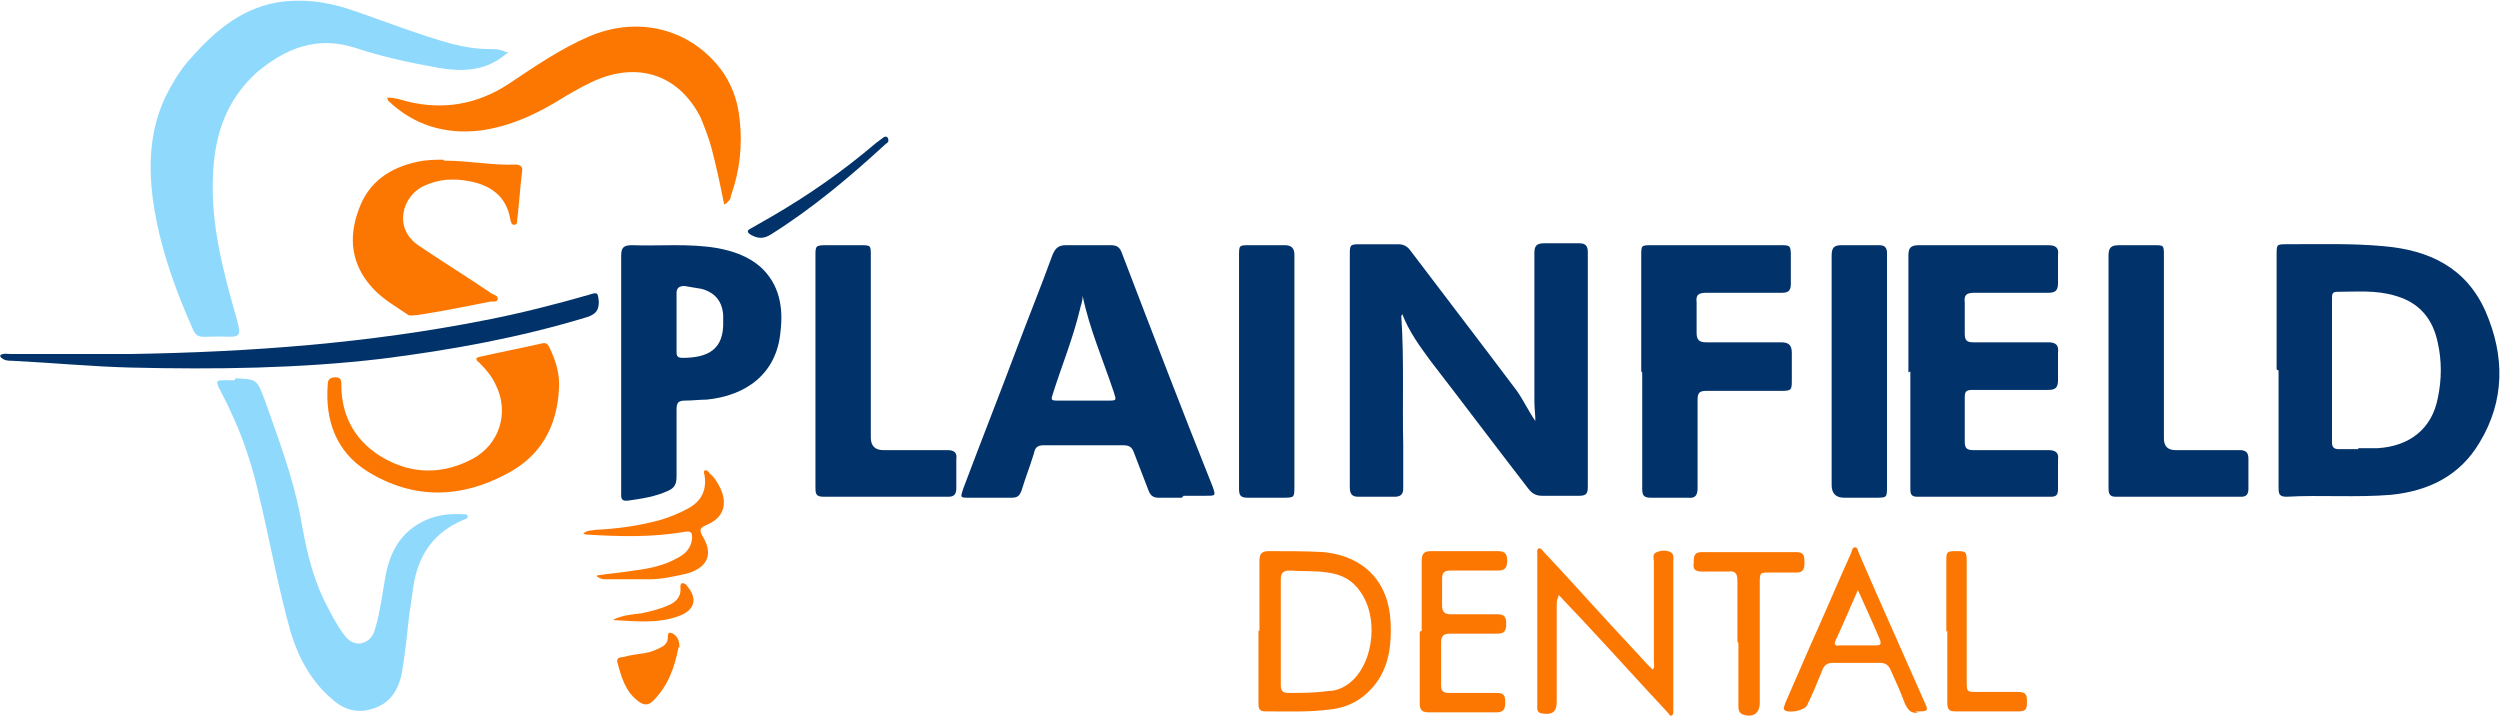
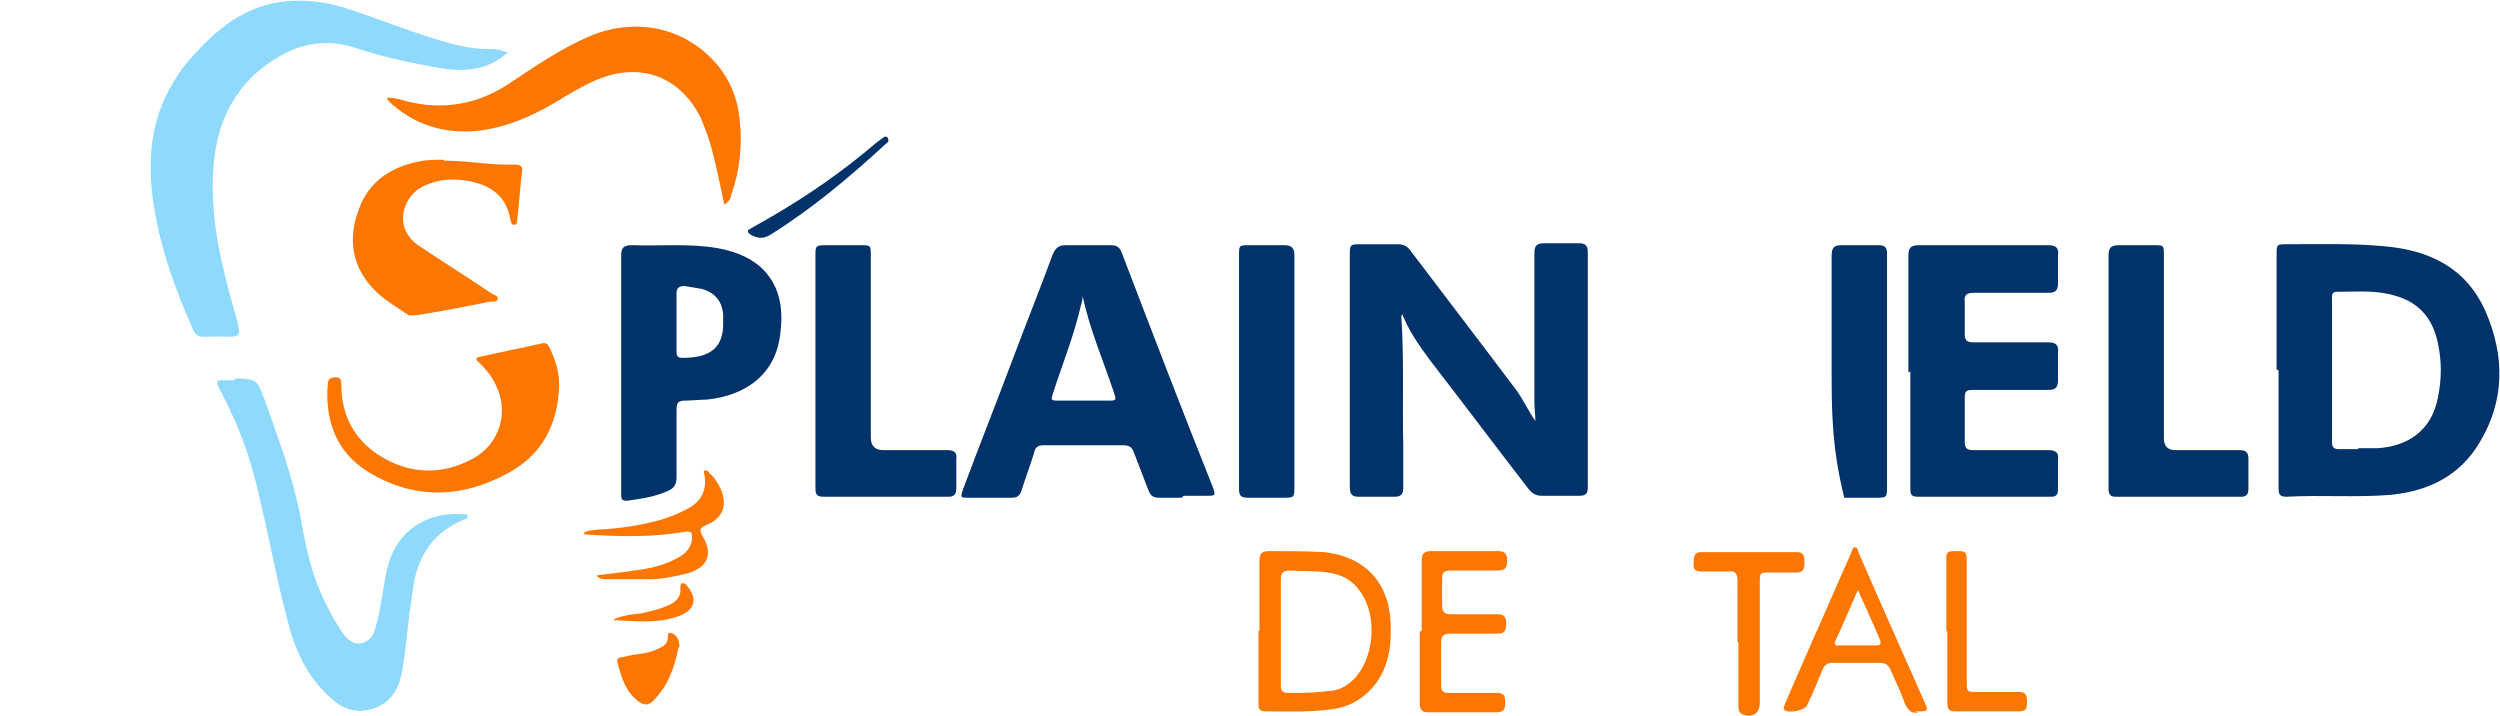
<svg xmlns="http://www.w3.org/2000/svg" width="3395" height="972" viewBox="0 0 3395 972" fill="none">
  <path d="M1902.96 429.286C1906.92 487.318 1904.28 546.67 1905.6 604.702C1905.6 624.486 1905.6 644.269 1905.6 662.734C1905.6 670.648 1902.96 674.604 1893.72 674.604C1877.89 674.604 1860.74 674.604 1844.91 674.604C1835.67 674.604 1833.04 670.648 1833.04 661.415C1833.04 604.702 1833.04 547.988 1833.04 491.275C1833.04 442.475 1833.04 394.994 1833.04 346.194C1833.04 333.005 1833.04 331.686 1846.23 331.686C1863.38 331.686 1881.85 331.686 1899 331.686C1905.6 331.686 1910.87 334.324 1914.83 339.6C1963.65 404.227 2012.46 467.535 2059.96 530.843C2069.19 544.032 2075.79 558.54 2085.02 571.729C2085.02 562.497 2083.7 554.583 2083.7 545.351C2083.7 478.086 2083.7 410.821 2083.7 343.556C2083.7 334.324 2086.34 330.367 2096.9 330.367C2112.73 330.367 2128.56 330.367 2144.39 330.367C2152.31 330.367 2156.26 333.005 2156.26 342.237C2156.26 449.07 2156.26 554.583 2156.26 661.415C2156.26 670.648 2153.63 673.285 2144.39 673.285C2127.24 673.285 2111.41 673.285 2094.26 673.285C2086.34 673.285 2081.06 670.648 2075.79 664.053C2030.93 606.021 1987.39 547.988 1942.54 489.956C1928.02 470.172 1913.51 450.389 1904.28 426.648L1902.96 429.286Z" fill="#02326A" />
  <path d="M3091.64 501.797C3091.64 450.359 3091.64 397.602 3091.64 346.164C3091.64 331.656 3091.64 331.656 3106.16 331.656C3149.69 331.656 3193.23 330.337 3236.77 334.294C3298.78 339.57 3348.91 363.31 3375.29 422.662C3401.68 483.332 3401.68 544.002 3367.38 600.715C3340.99 645.558 3298.78 666.661 3247.32 671.937C3199.83 675.894 3152.33 671.937 3104.84 674.575C3094.28 674.575 3094.28 669.299 3094.28 661.385C3094.28 608.629 3094.28 555.872 3094.28 503.115L3091.64 501.797ZM3202.47 608.629C3211.7 608.629 3219.62 608.629 3228.85 608.629C3272.39 605.991 3302.73 582.25 3310.65 540.045C3315.93 514.986 3315.93 489.926 3310.65 466.186C3304.05 433.213 3285.58 410.791 3252.6 401.559C3226.21 393.645 3199.83 396.283 3173.44 396.283C3166.84 396.283 3166.84 400.24 3166.84 405.516C3166.84 470.143 3166.84 536.088 3166.84 600.715C3166.84 607.31 3169.48 609.948 3176.08 609.948C3185.32 609.948 3193.23 609.948 3202.47 609.948V608.629Z" fill="#02326A" />
  <path d="M1604.76 675.895C1594.21 675.895 1583.66 675.895 1573.1 675.895C1566.51 675.895 1562.55 673.257 1559.91 666.662C1553.31 649.517 1546.72 632.371 1540.12 615.225C1537.48 607.311 1533.52 604.673 1525.61 604.673C1489.99 604.673 1453.05 604.673 1417.42 604.673C1409.51 604.673 1405.55 607.311 1404.23 615.225C1398.95 632.371 1392.36 649.517 1387.08 666.662C1384.44 673.257 1381.8 675.895 1373.89 675.895C1354.1 675.895 1334.31 675.895 1315.84 675.895C1303.96 675.895 1303.96 675.895 1307.92 664.025C1331.67 600.717 1356.74 537.409 1380.48 474.101C1396.32 431.895 1413.47 389.69 1429.3 346.166C1433.26 336.933 1437.21 332.977 1447.77 332.977C1467.56 332.977 1488.67 332.977 1508.46 332.977C1516.37 332.977 1520.33 335.614 1522.97 342.209C1563.87 449.041 1604.76 555.873 1646.98 661.387C1650.94 673.257 1650.94 673.257 1637.75 673.257C1627.19 673.257 1617.96 673.257 1607.4 673.257L1604.76 675.895ZM1470.2 402.879C1470.2 409.474 1467.56 414.749 1466.24 421.344C1457 459.593 1442.49 495.203 1430.62 532.133C1426.66 544.003 1426.66 544.003 1438.53 544.003C1460.96 544.003 1482.07 544.003 1504.5 544.003C1516.37 544.003 1516.37 544.003 1512.41 532.133C1497.9 488.609 1479.43 446.403 1470.2 401.56V402.879Z" fill="#02326A" />
  <path d="M690.524 70.529C661.5 96.907 628.517 98.226 592.896 91.632C555.956 85.037 519.015 77.124 483.394 65.253C430.622 48.107 388.404 65.253 348.825 98.226C307.927 135.156 292.095 181.318 289.456 234.075C285.498 302.658 302.649 367.285 321.12 431.912C327.716 456.971 327.716 458.29 301.33 456.971C260.432 456.971 269.667 463.566 252.516 425.317C232.726 377.836 216.895 330.355 208.979 280.237C201.063 228.799 202.382 178.68 224.811 131.199C232.726 115.372 241.961 99.545 253.835 85.037C286.818 46.788 323.758 12.496 376.53 3.264C409.513 -2.012 442.495 1.945 474.159 12.496C521.654 28.323 566.51 46.788 615.324 59.978C631.156 63.934 646.987 66.572 664.138 66.572C672.054 66.572 678.651 66.572 686.566 70.529H690.524Z" fill="#8FD9FC" />
  <path d="M2591.61 505.755C2591.61 452.998 2591.61 400.241 2591.61 347.485C2591.61 336.933 2594.24 332.977 2606.12 332.977C2664.17 332.977 2722.22 332.977 2781.58 332.977C2792.14 332.977 2796.1 336.933 2794.78 346.166C2794.78 359.355 2794.78 371.225 2794.78 384.414C2794.78 394.966 2790.82 397.603 2781.58 397.603C2748.6 397.603 2714.3 397.603 2681.32 397.603C2670.76 397.603 2666.81 400.241 2668.13 410.793C2668.13 425.301 2668.13 439.809 2668.13 452.998C2668.13 462.23 2670.76 464.868 2680 464.868C2714.3 464.868 2747.28 464.868 2781.58 464.868C2792.14 464.868 2796.1 468.825 2794.78 479.376C2794.78 491.247 2794.78 504.436 2794.78 516.306C2794.78 526.857 2790.82 529.495 2781.58 529.495C2747.28 529.495 2712.98 529.495 2678.68 529.495C2669.44 529.495 2668.13 532.133 2668.13 540.046C2668.13 559.83 2668.13 579.614 2668.13 599.398C2668.13 608.63 2670.76 611.268 2680 611.268C2714.3 611.268 2747.28 611.268 2781.58 611.268C2792.14 611.268 2796.1 615.225 2794.78 624.457C2794.78 637.646 2794.78 650.835 2794.78 664.025C2794.78 670.619 2793.46 674.576 2785.54 674.576C2724.85 674.576 2664.17 674.576 2603.48 674.576C2594.24 674.576 2594.24 669.3 2594.24 662.706C2594.24 609.949 2594.24 557.192 2594.24 504.436L2591.61 505.755Z" fill="#02326A" />
  <path d="M843.561 508.392C843.561 454.317 843.561 401.56 843.561 347.485C843.561 336.933 846.199 332.977 858.073 332.977C896.333 334.295 935.912 330.339 974.171 336.933C995.28 340.89 1015.07 347.485 1032.22 361.993C1058.61 385.733 1063.88 417.387 1059.93 450.36C1054.65 508.392 1012.43 537.409 959.659 542.684C950.424 542.684 939.87 544.003 930.635 544.003C921.399 544.003 918.761 546.641 918.761 555.873C918.761 586.209 918.761 616.544 918.761 646.879C918.761 657.43 916.122 662.706 906.887 666.662C889.736 674.576 871.266 677.214 852.796 679.852C842.241 681.171 843.561 674.576 843.561 667.981C843.561 613.906 843.561 559.83 843.561 504.436V508.392ZM918.761 437.171C918.761 450.36 918.761 463.549 918.761 476.738C918.761 482.014 918.761 485.971 926.677 485.971C962.298 485.971 983.407 474.101 982.087 435.852C982.087 433.214 982.087 430.576 982.087 427.939C980.768 409.474 971.533 397.603 953.063 392.328C945.147 391.009 937.231 389.69 929.315 388.371C922.719 388.371 918.761 391.009 918.761 397.604C918.761 410.793 918.761 422.663 918.761 435.852V437.171Z" fill="#02326A" />
-   <path d="M2228.8 504.436C2228.8 451.679 2228.8 400.241 2228.8 347.485C2228.8 332.977 2228.8 332.977 2243.31 332.977C2301.36 332.977 2359.41 332.977 2417.46 332.977C2430.65 332.977 2431.97 332.977 2431.97 347.485C2431.97 360.674 2431.97 372.544 2431.97 385.733C2431.97 394.966 2428.02 397.604 2420.1 397.604C2385.8 397.604 2351.5 397.604 2317.19 397.604C2306.64 397.604 2302.68 400.241 2304 410.793C2304 423.982 2304 438.49 2304 451.679C2304 460.911 2306.64 464.868 2317.19 464.868C2351.5 464.868 2384.48 464.868 2418.78 464.868C2429.33 464.868 2433.29 468.825 2433.29 479.376C2433.29 491.247 2433.29 503.117 2433.29 514.987C2433.29 529.495 2433.29 530.814 2418.78 530.814C2384.48 530.814 2351.5 530.814 2317.19 530.814C2307.96 530.814 2305.32 533.452 2305.32 542.684C2305.32 582.252 2305.32 623.138 2305.32 662.706C2305.32 671.938 2302.68 677.214 2292.13 675.895C2274.98 675.895 2259.14 675.895 2241.99 675.895C2232.76 675.895 2230.12 673.257 2230.12 664.025C2230.12 611.268 2230.12 558.511 2230.12 505.755L2228.8 504.436Z" fill="#02326A" />
  <path d="M319.785 513.719C348.81 515.038 348.81 515.038 359.365 542.735C377.835 595.492 397.624 646.929 408.179 702.324C414.775 740.572 422.691 778.821 439.842 814.432C447.758 830.259 455.674 846.086 466.228 860.594C471.505 868.507 479.421 875.102 489.975 873.783C501.849 871.145 507.126 863.232 509.765 852.68C516.362 830.259 519 807.837 522.958 785.416C528.235 753.762 541.428 726.064 570.453 710.237C588.923 699.686 608.713 697.048 629.822 698.367C632.46 698.367 635.099 698.367 635.099 701.005C635.099 704.962 631.141 704.962 628.502 706.281C591.562 722.108 570.453 749.805 562.537 789.372C559.899 803.88 558.579 818.388 555.941 832.897C553.302 857.956 550.663 883.015 546.706 908.075C541.428 942.367 525.597 959.512 496.572 964.788C478.102 967.426 463.589 960.831 450.396 948.961C422.691 925.221 405.54 893.567 394.986 859.275C377.835 798.605 367.28 737.935 352.768 677.264C343.533 635.059 330.34 594.173 311.87 555.924C307.912 546.692 302.635 537.459 297.357 526.908C293.399 517.675 293.399 516.357 303.954 516.357C309.231 516.357 314.508 516.357 318.466 516.357L319.785 513.719Z" fill="#8FD9FC" />
  <path d="M1107.38 504.436C1107.38 451.679 1107.38 400.241 1107.38 347.485C1107.38 334.296 1107.38 332.977 1121.9 332.977C1137.73 332.977 1152.24 332.977 1168.07 332.977C1182.58 332.977 1182.58 332.977 1182.58 347.485C1182.58 429.257 1182.58 512.349 1182.58 594.122C1182.58 605.553 1188.3 611.268 1199.73 611.268C1228.76 611.268 1257.78 611.268 1286.81 611.268C1296.04 611.268 1300 615.225 1298.68 623.138C1298.68 636.327 1298.68 649.517 1298.68 662.706C1298.68 670.619 1296.04 674.576 1288.13 674.576C1231.4 674.576 1174.67 674.576 1117.94 674.576C1107.38 674.576 1107.38 669.3 1107.38 661.387C1107.38 608.63 1107.38 555.873 1107.38 503.117V504.436Z" fill="#02326A" />
  <path d="M2863.38 504.436C2863.38 451.679 2863.38 400.241 2863.38 347.485C2863.38 336.933 2866.02 332.977 2877.9 332.977C2893.73 332.977 2909.56 332.977 2925.39 332.977C2938.58 332.977 2938.58 332.977 2938.58 347.485C2938.58 430.576 2938.58 512.349 2938.58 595.441C2938.58 605.992 2943.86 611.268 2954.41 611.268C2983.44 611.268 3012.46 611.268 3041.49 611.268C3049.4 611.268 3053.36 613.906 3053.36 623.138C3053.36 636.327 3053.36 650.835 3053.36 664.025C3053.36 670.619 3050.72 674.576 3044.13 674.576C2987.4 674.576 2929.35 674.576 2872.62 674.576C2863.38 674.576 2863.38 667.981 2863.38 661.387C2863.38 608.63 2863.38 555.873 2863.38 503.117V504.436Z" fill="#02326A" />
  <path d="M983.407 277.645C978.13 251.267 972.853 226.207 966.256 201.148C962.298 186.64 957.021 173.45 951.744 160.261C924.039 104.867 872.586 85.083 815.856 106.186C798.705 112.78 782.873 122.013 767.042 131.245C731.421 153.667 693.161 172.132 650.943 177.407C603.448 182.683 561.231 169.494 526.929 136.521C526.929 136.521 526.929 135.202 525.609 132.564C536.164 132.564 544.08 135.202 553.315 137.84C602.129 149.71 648.304 141.796 690.522 114.099C726.143 90.359 760.445 66.618 800.024 49.472C862.031 23.094 927.997 36.283 971.534 85.083C991.323 107.505 1001.88 133.883 1004.52 162.899C1008.47 197.191 1004.52 232.802 992.642 265.775C992.642 268.412 991.323 271.05 990.004 272.369C990.004 272.369 988.684 273.688 986.046 276.326L983.407 277.645Z" fill="#FC7702" />
  <path d="M1682.6 504.436C1682.6 451.679 1682.6 400.241 1682.6 347.485C1682.6 332.977 1682.6 332.977 1697.11 332.977C1712.94 332.977 1728.77 332.977 1744.61 332.977C1753.84 332.977 1757.8 336.933 1757.8 346.166C1757.8 384.414 1757.8 421.344 1757.8 459.593C1757.8 526.857 1757.8 592.803 1757.8 660.068C1757.8 675.895 1757.8 675.895 1741.97 675.895C1726.13 675.895 1710.3 675.895 1694.47 675.895C1685.24 675.895 1682.6 673.257 1682.6 664.025C1682.6 611.268 1682.6 558.511 1682.6 505.755V504.436Z" fill="#02326A" />
-   <path d="M2487.38 504.436C2487.38 451.679 2487.38 400.241 2487.38 347.485C2487.38 336.933 2490.01 332.977 2500.57 332.977C2517.72 332.977 2534.87 332.977 2552.02 332.977C2558.62 332.977 2562.58 335.614 2562.58 343.528C2562.58 346.166 2562.58 347.485 2562.58 350.122C2562.58 452.998 2562.58 557.192 2562.58 660.068C2562.58 675.895 2562.58 675.895 2546.74 675.895C2532.23 675.895 2517.72 675.895 2504.53 675.895C2493.09 675.895 2487.38 670.18 2487.38 658.749C2487.38 607.311 2487.38 555.873 2487.38 504.436Z" fill="#02326A" />
+   <path d="M2487.38 504.436C2487.38 451.679 2487.38 400.241 2487.38 347.485C2487.38 336.933 2490.01 332.977 2500.57 332.977C2517.72 332.977 2534.87 332.977 2552.02 332.977C2558.62 332.977 2562.58 335.614 2562.58 343.528C2562.58 346.166 2562.58 347.485 2562.58 350.122C2562.58 452.998 2562.58 557.192 2562.58 660.068C2562.58 675.895 2562.58 675.895 2546.74 675.895C2532.23 675.895 2517.72 675.895 2504.53 675.895C2487.38 607.311 2487.38 555.873 2487.38 504.436Z" fill="#02326A" />
  <path d="M603.42 218.194C637.722 218.194 668.066 224.788 699.73 223.47C706.326 223.47 710.284 226.107 708.965 232.702C706.326 255.124 705.007 276.226 702.368 298.648C702.368 301.286 702.368 305.242 698.41 305.242C694.452 305.242 694.452 302.605 693.133 298.648C687.856 265.675 665.428 251.167 636.403 245.891C615.294 241.934 595.505 243.253 575.715 252.486C546.69 265.675 533.497 309.199 567.799 332.94C600.782 355.361 635.084 376.464 668.066 398.885C670.705 400.204 675.982 401.523 675.982 405.48C675.982 410.756 669.386 409.437 666.747 409.437C633.764 416.031 600.782 422.626 566.48 427.902C562.522 427.902 558.564 429.221 554.606 427.902C537.455 416.031 520.304 406.799 505.792 390.972C476.767 359.318 472.809 322.388 487.322 284.14C500.515 247.21 529.539 227.426 567.799 219.513C579.673 216.875 592.866 216.875 602.101 216.875L603.42 218.194Z" fill="#FC7702" />
  <path d="M759.089 528.19C756.451 579.628 734.022 619.195 689.166 642.936C625.84 677.228 561.194 678.546 499.187 640.298C456.969 613.92 441.137 571.714 445.095 521.595C445.095 515.001 449.053 512.363 455.65 512.363C463.565 512.363 463.565 517.639 463.565 522.914C463.565 567.758 484.674 602.049 522.934 623.152C561.194 644.255 602.092 644.255 641.671 623.152C678.612 603.368 691.805 559.844 673.334 522.914C668.057 511.044 660.141 501.812 650.906 492.579C646.948 489.941 644.31 485.985 650.906 484.666C679.931 478.071 707.636 472.796 736.661 466.201C743.257 464.882 744.577 468.839 747.215 474.114C755.131 491.26 760.408 508.406 759.089 528.19Z" fill="#FC7702" />
-   <path d="M0.512 482.028C5.789 479.39 9.747 480.709 13.705 480.709C69.115 480.709 124.526 480.709 178.618 480.709C339.572 478.071 500.527 466.201 660.163 434.547C707.658 425.315 753.833 413.444 800.009 400.255C811.883 396.298 811.883 397.617 813.202 409.487C813.202 421.358 809.244 426.633 797.37 430.59C706.339 458.287 612.668 475.433 517.678 487.304C405.538 500.493 292.078 501.812 178.618 499.174C124.526 497.855 70.435 492.579 16.343 489.941C11.066 489.941 5.789 489.941 0.512 484.666V482.028Z" fill="#02326A" />
  <path d="M1710.32 856.573C1710.32 824.919 1710.32 793.265 1710.32 761.611C1710.32 751.06 1714.28 748.422 1723.51 748.422C1748.58 748.422 1773.65 748.422 1797.39 749.741C1851.48 755.016 1885.79 789.308 1888.43 844.703C1889.74 873.719 1887.11 902.735 1868.64 927.795C1852.8 948.897 1831.7 960.767 1806.63 963.405C1777.6 967.362 1747.26 966.043 1718.24 966.043C1709 966.043 1709 960.767 1709 954.173C1709 921.2 1709 889.546 1709 856.573H1710.32ZM1739.34 857.892C1739.34 881.632 1739.34 906.692 1739.34 930.432C1739.34 938.346 1741.98 940.984 1749.9 940.984C1768.37 940.984 1785.52 940.984 1803.99 938.346C1817.18 938.346 1829.06 931.751 1838.29 922.519C1866 894.822 1871.27 836.789 1847.53 803.816C1836.97 787.989 1822.46 780.076 1802.67 777.438C1785.52 774.8 1768.37 776.119 1751.22 774.8C1741.98 774.8 1739.34 778.757 1739.34 786.67C1739.34 810.411 1739.34 832.832 1739.34 856.573V857.892Z" fill="#FC7702" />
-   <path d="M2116.67 809.096C2114.03 814.371 2114.03 818.328 2114.03 822.285C2114.03 865.809 2114.03 909.333 2114.03 952.858C2114.03 967.366 2107.43 971.322 2092.92 968.685C2086.33 967.366 2087.64 960.771 2087.64 956.814C2087.64 909.333 2087.64 863.171 2087.64 815.69C2087.64 794.588 2087.64 773.485 2087.64 752.382C2087.64 749.744 2086.33 745.788 2090.28 744.469C2092.92 744.469 2094.24 747.107 2095.56 748.426C2136.46 791.95 2176.04 836.793 2216.94 880.317C2226.17 889.55 2234.09 900.101 2244.64 909.333C2247.28 905.377 2245.96 901.42 2245.96 897.463C2245.96 852.62 2245.96 807.777 2245.96 762.934C2245.96 757.658 2243.32 752.382 2249.92 749.744C2256.52 747.107 2263.11 747.107 2268.39 749.744C2273.67 752.382 2272.35 757.658 2272.35 761.615C2272.35 828.879 2272.35 894.825 2272.35 962.09C2272.35 963.409 2272.35 964.728 2272.35 966.047C2272.35 967.366 2272.35 970.003 2271.03 971.322C2268.39 972.641 2267.07 971.322 2265.75 968.685C2228.81 929.117 2193.19 889.55 2156.25 849.982C2143.06 835.474 2129.86 822.285 2116.67 807.777V809.096Z" fill="#FC7702" />
  <path d="M2604.81 967.427C2595.57 970.065 2590.3 963.47 2586.34 954.238C2581.06 939.73 2574.46 925.221 2567.87 910.713C2565.23 904.119 2561.27 900.162 2553.36 900.162C2532.25 900.162 2511.14 900.162 2488.71 900.162C2482.11 900.162 2478.16 902.8 2475.52 908.076C2468.92 923.903 2462.32 941.048 2454.41 956.875C2451.77 964.789 2430.66 968.746 2424.06 964.789C2420.11 962.151 2424.06 958.194 2424.06 955.556C2435.94 927.859 2447.81 901.481 2459.68 873.784C2478.16 832.897 2495.31 792.011 2513.78 751.124C2515.1 748.487 2515.1 743.211 2519.05 743.211C2523.01 743.211 2523.01 748.487 2524.33 751.124C2553.36 818.389 2583.7 885.654 2612.72 951.6C2619.32 966.108 2619.32 966.108 2600.85 966.108L2604.81 967.427ZM2523.01 801.243C2512.46 824.984 2503.22 847.405 2492.67 869.827C2490.03 875.103 2492.67 877.74 2497.94 876.421C2515.1 876.421 2530.93 876.421 2548.08 876.421C2553.36 876.421 2554.67 875.103 2553.36 869.827C2544.12 847.405 2533.57 824.984 2523.01 801.243Z" fill="#FC7702" />
  <path d="M1930.65 856.573C1930.65 824.919 1930.65 793.265 1930.65 761.611C1930.65 751.06 1934.61 748.422 1943.84 748.422C1974.19 748.422 2003.21 748.422 2033.56 748.422C2042.79 748.422 2046.75 751.06 2046.75 761.611C2046.75 772.162 2042.79 774.8 2033.56 774.8C2012.45 774.8 1991.34 774.8 1970.23 774.8C1960.99 774.8 1958.36 777.438 1958.36 786.67C1958.36 798.541 1958.36 810.411 1958.36 822.281C1958.36 831.514 1962.31 834.151 1970.23 834.151C1991.34 834.151 2012.45 834.151 2033.56 834.151C2044.11 834.151 2045.43 839.427 2045.43 847.341C2045.43 856.573 2042.79 860.53 2033.56 860.53C2012.45 860.53 1991.34 860.53 1968.91 860.53C1960.99 860.53 1957.04 863.168 1957.04 872.4C1957.04 892.184 1957.04 911.967 1957.04 930.432C1957.04 938.346 1959.67 940.984 1967.59 940.984C1988.7 940.984 2011.13 940.984 2032.24 940.984C2042.79 940.984 2044.11 944.94 2044.11 954.173C2044.11 963.405 2041.47 967.362 2032.24 967.362C2001.89 967.362 1970.23 967.362 1939.89 967.362C1930.65 967.362 1928.01 963.405 1928.01 955.492C1928.01 922.519 1928.01 889.546 1928.01 857.892L1930.65 856.573Z" fill="#FC7702" />
  <path d="M2359.44 871.106C2359.44 843.409 2359.44 817.03 2359.44 789.333C2359.44 778.782 2356.8 774.825 2346.25 776.144C2334.37 776.144 2322.5 776.144 2310.63 776.144C2301.39 776.144 2298.75 772.187 2300.07 764.274C2300.07 756.36 2300.07 749.766 2310.63 749.766C2354.16 749.766 2396.38 749.766 2439.92 749.766C2450.47 749.766 2450.47 756.36 2450.47 764.274C2450.47 772.187 2449.15 777.463 2439.92 777.463C2428.04 777.463 2416.17 777.463 2404.3 777.463C2389.79 777.463 2389.79 777.463 2389.79 791.971C2389.79 846.046 2389.79 900.122 2389.79 954.198C2389.79 968.706 2380.55 975.3 2366.04 970.025C2360.76 967.387 2360.76 962.111 2360.76 958.154C2360.76 930.457 2360.76 902.76 2360.76 873.744L2359.44 871.106Z" fill="#FC7702" />
  <path d="M2643.11 857.892C2643.11 826.238 2643.11 794.584 2643.11 762.93C2643.11 749.741 2643.11 748.422 2656.31 748.422C2669.5 748.422 2670.82 748.422 2670.82 762.93C2670.82 817.006 2670.82 871.081 2670.82 925.157C2670.82 939.665 2670.82 939.665 2685.33 939.665C2703.8 939.665 2722.27 939.665 2740.74 939.665C2751.3 939.665 2752.62 943.622 2752.62 952.854C2752.62 960.767 2752.62 966.043 2742.06 966.043C2713.04 966.043 2684.01 966.043 2654.99 966.043C2647.07 966.043 2644.43 963.405 2644.43 954.173C2644.43 921.2 2644.43 889.546 2644.43 856.573L2643.11 857.892Z" fill="#FC7702" />
  <path d="M810.56 781.403C829.03 778.765 844.862 777.446 860.694 774.809C881.802 772.171 901.592 768.214 920.062 757.663C930.617 752.387 938.532 744.474 939.852 731.284C939.852 724.69 939.852 720.733 930.617 722.052C885.76 729.965 840.904 728.646 797.367 726.009C797.367 726.009 794.728 726.009 792.09 724.69C797.367 719.414 803.964 720.733 809.241 719.414C838.265 718.095 867.29 714.138 896.315 706.225C909.508 702.268 922.701 696.993 934.574 690.398C951.725 681.166 959.641 666.657 957.003 646.874C957.003 644.236 954.364 640.279 957.003 638.96C959.641 637.641 962.28 640.279 963.599 642.917C970.196 648.193 974.154 654.787 978.111 662.701C988.666 685.122 982.069 703.587 959.641 712.819C950.406 716.776 949.087 719.414 954.364 728.647C968.876 752.387 960.961 770.852 933.255 778.765C916.104 782.722 898.953 786.679 881.802 786.679C862.013 786.679 842.223 786.679 823.753 786.679C819.795 786.679 815.837 786.679 810.56 782.722V781.403Z" fill="#FC7702" />
  <path d="M921.397 879.096C916.12 906.793 906.885 931.853 887.095 951.637C880.498 958.231 873.902 958.231 865.986 951.637C848.835 938.448 843.558 918.664 838.281 898.88C836.962 893.604 842.239 892.285 846.197 892.285C855.432 889.648 865.986 888.329 875.221 887.01C883.137 885.691 889.734 883.053 897.649 879.096C902.927 876.458 906.885 872.502 906.885 865.907C906.885 863.269 906.885 859.312 909.523 859.312C912.162 859.312 914.8 860.631 917.439 863.269C921.397 867.226 922.716 872.502 922.716 879.096H921.397Z" fill="#FC7702" />
  <path d="M1206.37 191.877C1206.37 193.195 1203.73 194.514 1202.41 195.833C1153.6 240.676 1103.46 282.882 1046.73 318.493C1036.18 325.087 1028.26 323.768 1019.03 318.493C1015.07 315.855 1013.75 313.217 1019.03 310.579C1028.26 305.303 1037.5 300.028 1046.73 294.752C1096.87 265.736 1144.36 232.763 1189.22 194.514C1193.18 191.877 1195.81 189.239 1199.77 186.601C1203.73 183.963 1206.37 186.601 1206.37 190.558V191.877Z" fill="#02326A" />
  <path d="M834.272 840.769C846.146 835.493 859.339 834.174 871.213 832.855C883.087 830.217 894.96 827.58 906.834 822.304C917.388 818.347 925.304 810.434 923.985 798.563C923.985 795.925 923.985 791.969 926.624 791.969C929.262 791.969 931.901 793.288 933.22 795.926C947.732 813.071 943.774 828.898 921.346 836.812C892.322 847.363 861.978 843.407 832.953 842.088L834.272 840.769Z" fill="#FC7702" />
</svg>